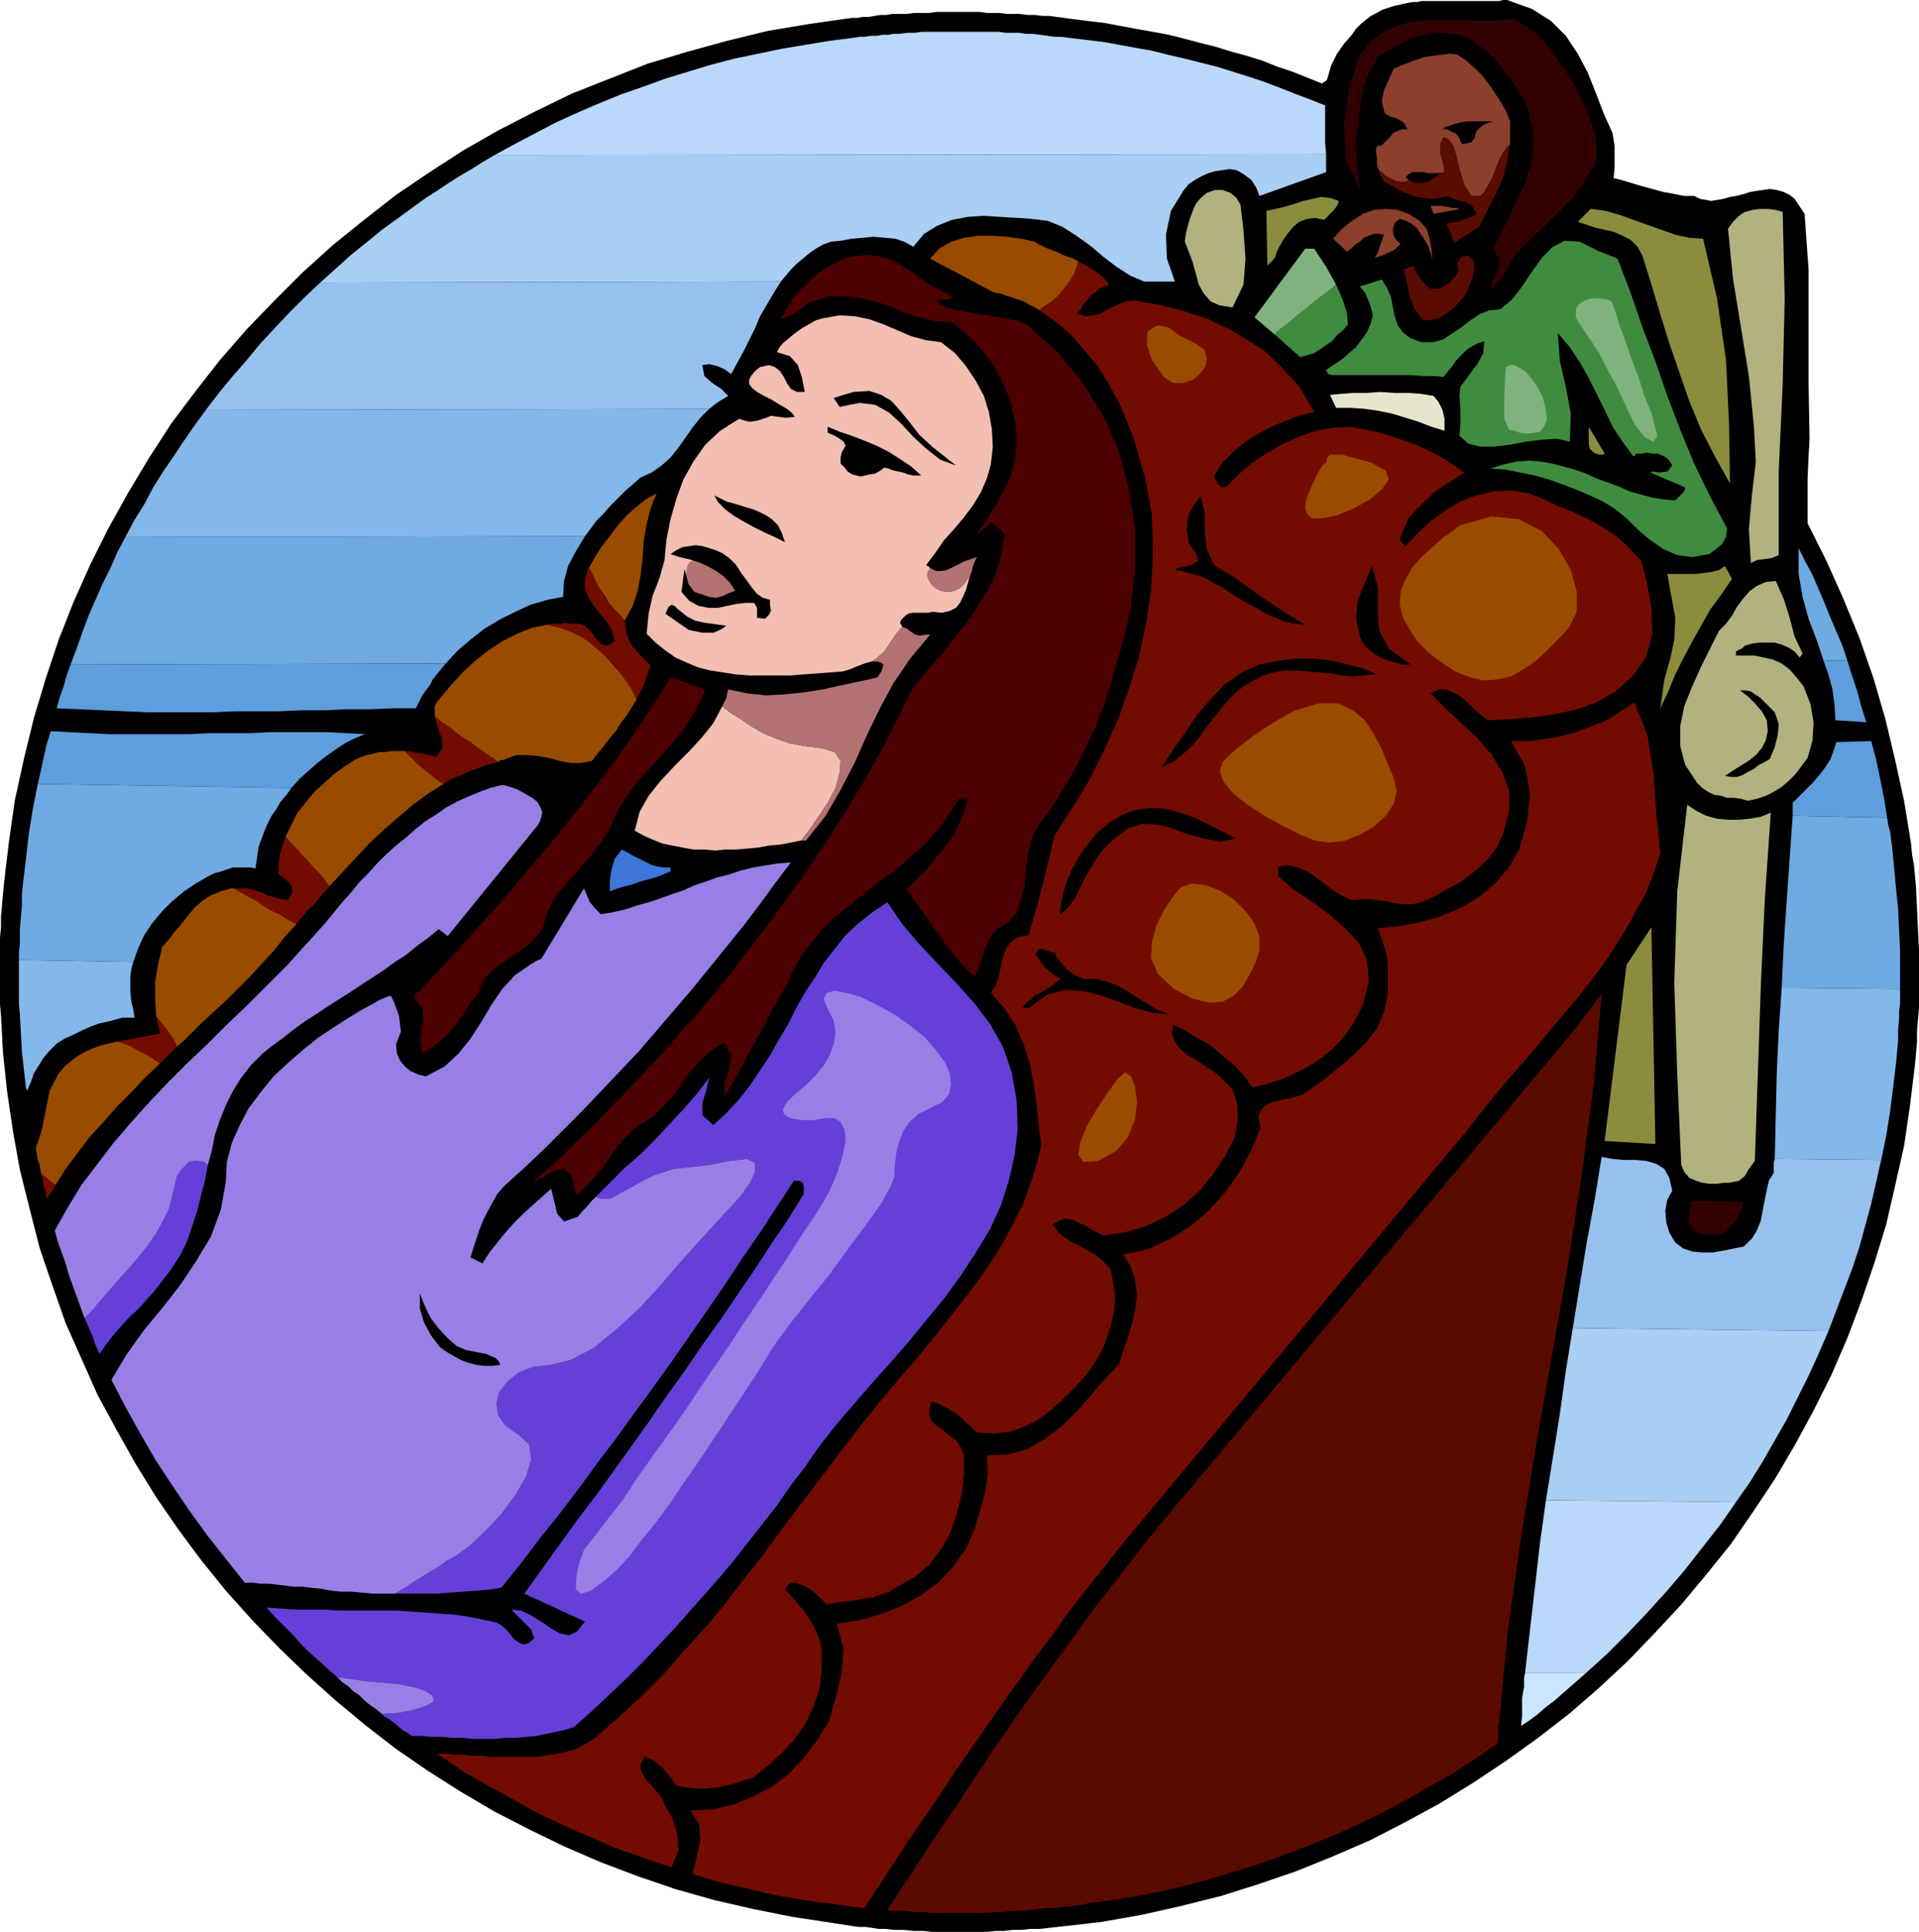
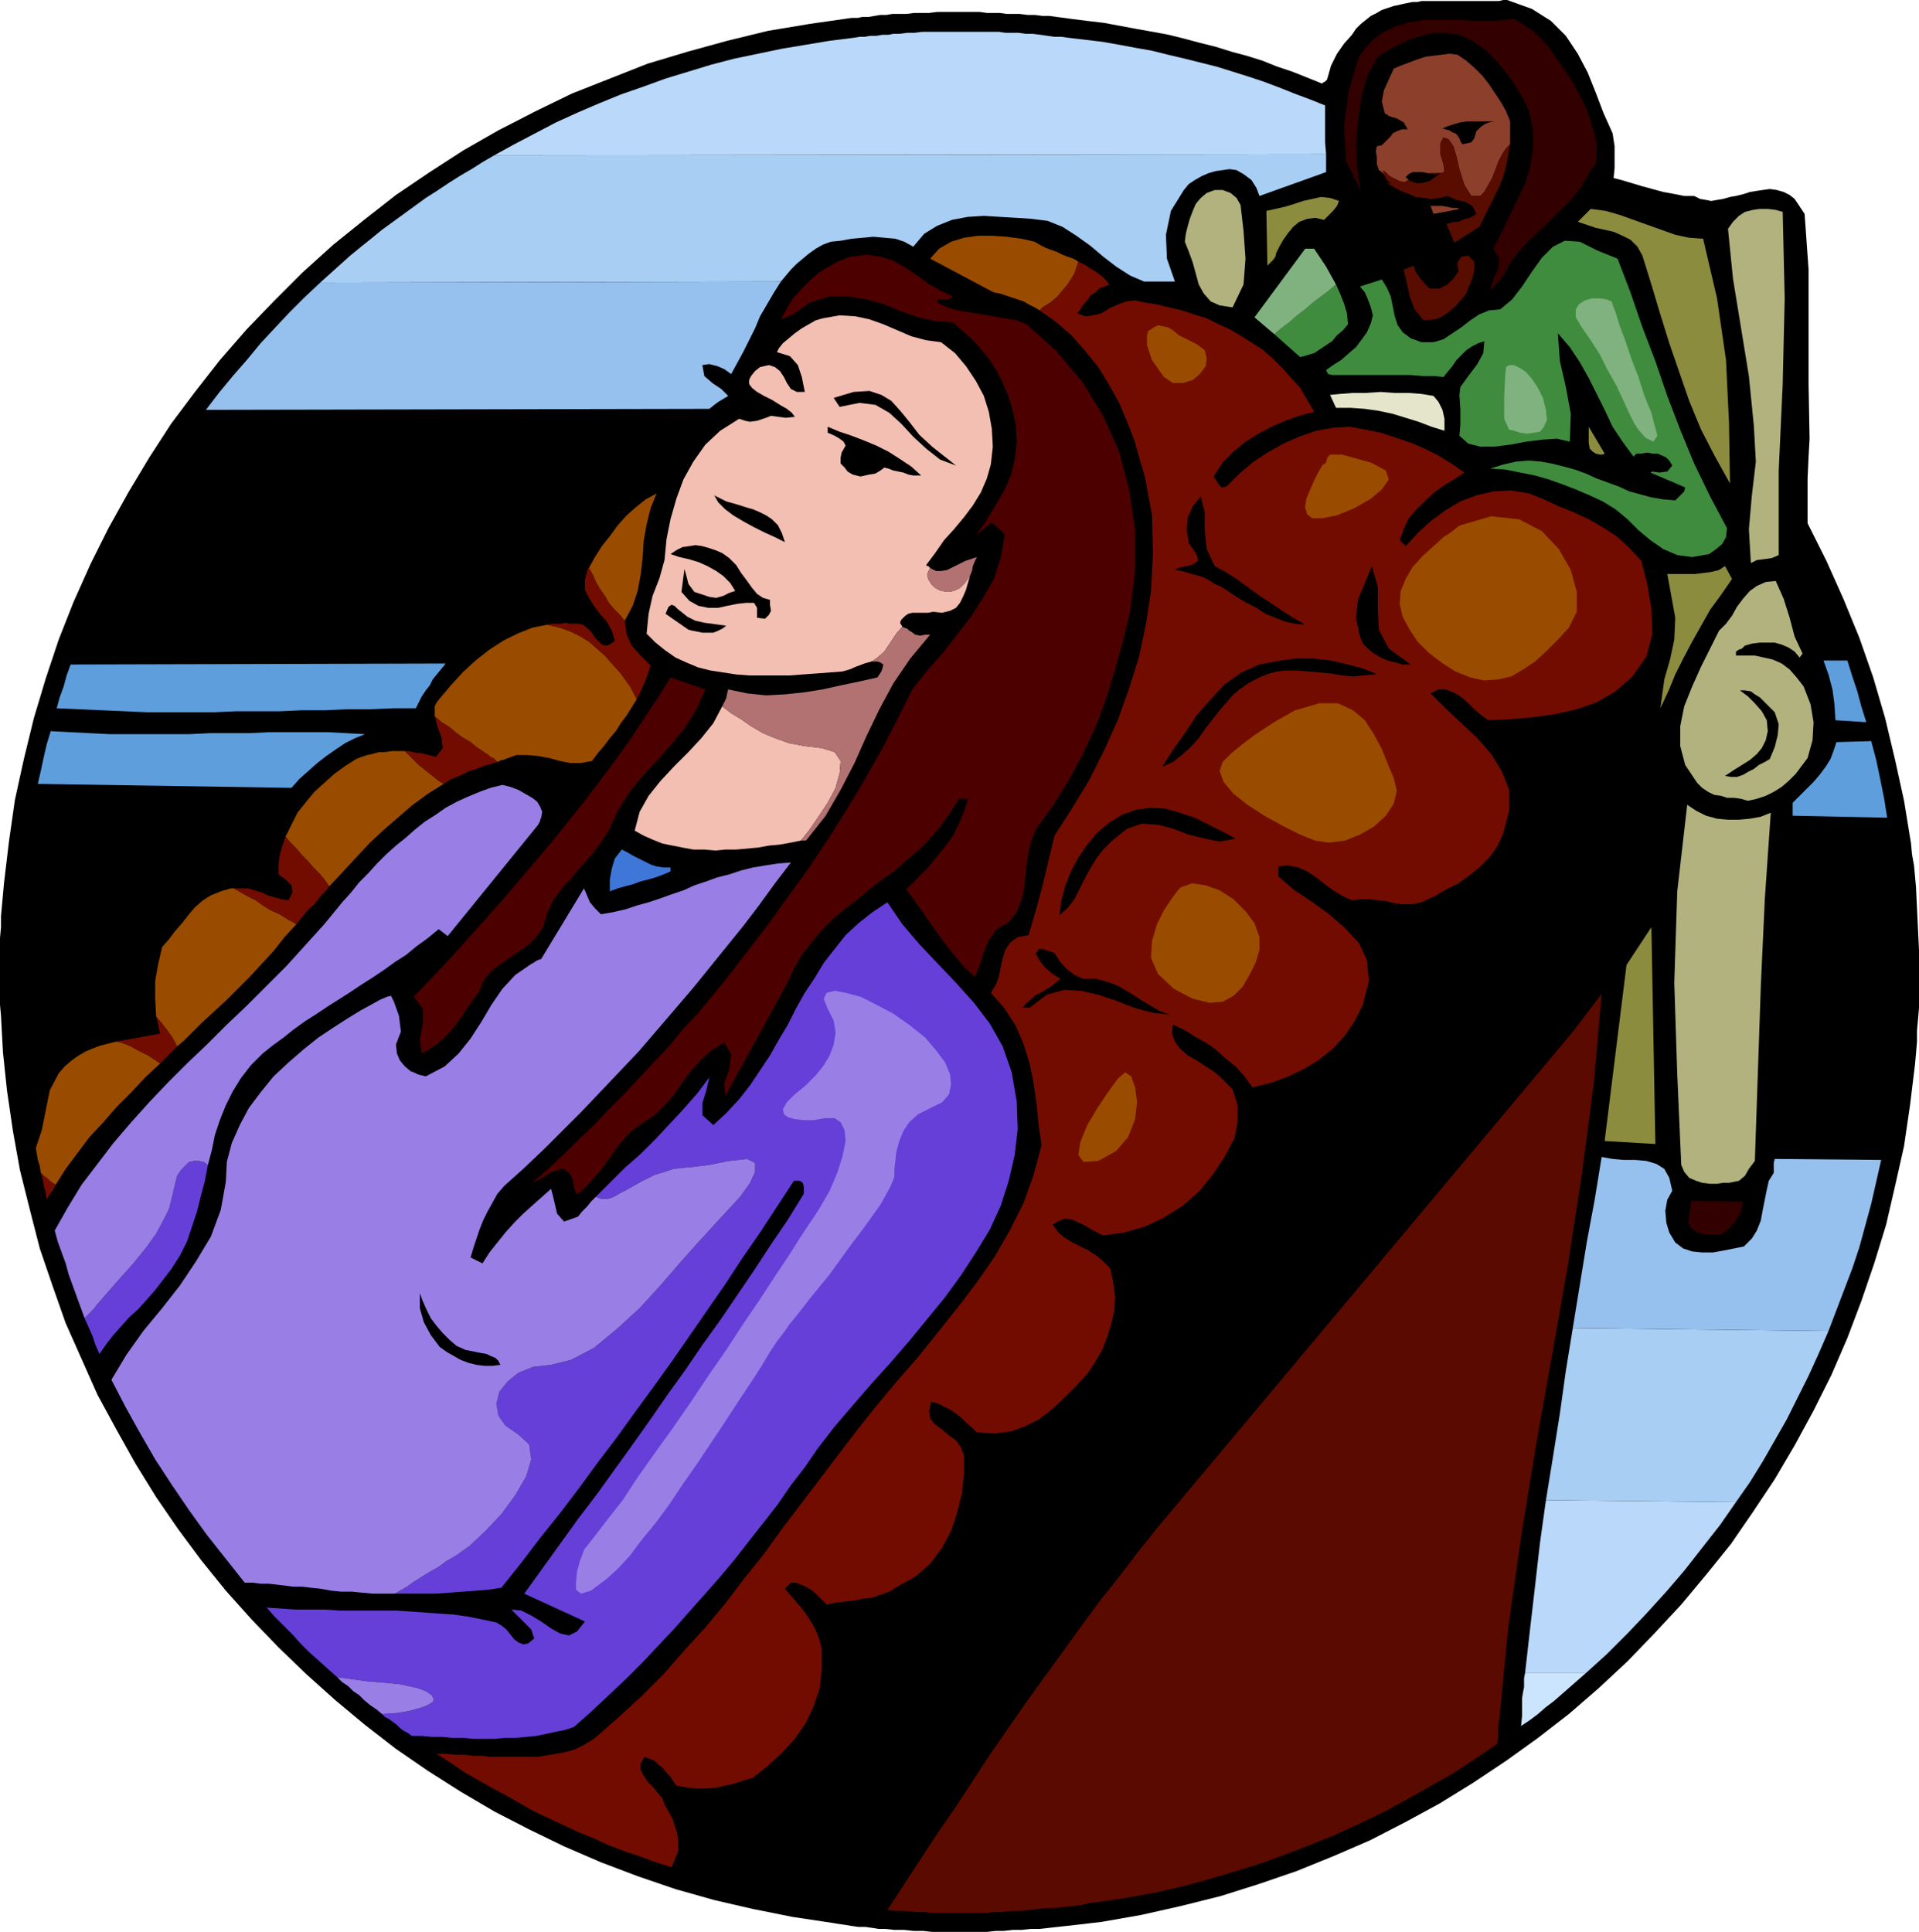
<svg xmlns="http://www.w3.org/2000/svg" fill-rule="evenodd" height="1.942in" preserveAspectRatio="none" stroke-linecap="round" viewBox="0 0 1929 1942" width="1.929in">
  <style>.pen1{stroke:none}.brush2{fill:#000}.brush3{fill:#994c00}.brush4{fill:#720c00}.brush6{fill:#997fe5}.brush7{fill:#f2bfb2}.brush8{fill:#b27272}.brush9{fill:#8c3f2b}.brush10{fill:#590c00}.brush12{fill:#300}.brush13{fill:#b2b27f}.brush14{fill:#8c8c3f}.brush15{fill:#3f8c3f}.brush16{fill:#4c0000}</style>
  <path class="pen1 brush2" d="m1926 892-1-11-1-11-2-11-1-11-7-43-9-41-10-42-12-41-14-40-16-39-17-38-19-38v-45l1-22 1-18-1-55V271l-4-56-10-15-5-4-6-3-7-2-7-1-7 1-7 1-6 1-6 2-8 2-6 1-7 2-6 1-6 1-5-1-6-1-6-3h-10l-10-2-11-2-11-3-11-3-10-3-10-3-8-2 1-10v-22l-2-13-9-20-8-21-8-20-10-19-12-18-15-15-19-12-25-9h-4l-4 1h-78l-4 1h-5l-5 1-5 1-4 1-5 1-6 2-6 2-5 3-6 3-5 4-5 4-5 5-4 6-8 9-7 10-6 12-4 14-1 1-1 1-2 1-1 1-15-6-15-6-15-5-15-6-16-5-15-4-16-5-16-4-15-4-16-4-16-3-17-3-16-3-16-3-17-2-16-2-7-1-8-1-7-1h-7l-8-1h-7l-8-1h-13l-7-1h-13l-7-1h-43l-8 1h-15l-8 1h-14l-6 1h-6l-6 1-6 1h-6l-5 1h-6l-42 6-42 7-41 10-40 11-40 12-38 15-38 15-37 18-37 19-35 20-34 22-34 23-32 25-31 25-31 28-28 28-28 29-27 31-25 32-24 32-22 34-21 35-20 36-18 36-17 38-15 38-13 39-12 40-10 41-9 41-6 42-5 42-1 11-1 11-1 11v11l-1 11v67l1 11 1 19 1 18 2 19 2 19 6 41 7 39 10 40 10 39 13 38 13 37 16 36 16 36 19 35 19 34 21 34 22 32 23 31 25 31 26 29 27 28 28 27 29 26 30 25 31 24 32 22 33 21 34 20 35 18 35 17 37 16 37 14 38 13 39 11 39 9 40 8 40 6 6 1 7 1 6 1 7 1h7l7 1 6 1h7l9 1h10l9 1h10l9 1h55l9-1h8l9-1h9l9-1h9l9-1 9-1 9-1 9-1 9-1 8-1 9-1 40-7 40-9 40-10 38-12 38-13 37-15 37-16 35-18 35-19 34-21 33-22 32-23 31-24 30-26 29-27 27-28 27-29 25-30 25-31 22-32 22-33 20-34 19-35 18-36 16-37 14-37 13-38 12-39 9-39 9-40 6-41 5-41 1-11 1-12v-11l1-11 1-12v-58l-1-21-1-21-1-21z" />
  <path class="pen1 brush3" d="m1084 263-5-3-6-2-5-2-6-3-6-2-5-2-6-3-5-3-13-3-15-2-14-1h-15l-14 2-13 4-12 7-9 10 64 34 6 1 6 2 6 2 6 2 6 2 5 3 6 3 5 3 1-1 1-1 1-1 8-5 7-6 5-6 5-6 4-6 3-5 2-6 2-6zM550 628l-15 3-15 6-14 7-14 9-14 11-12 11-12 13-11 13-4 5-2 4v10l7 6 8 5 7 6 7 5 7 4 6 5 6 4 6 4 2 2 3 1 2 2 2 2 2-1 2-1h2l2-1 11-4h11l11 1 11 2 11 3 10 2h11l11-2 6-8 6-7 6-8 6-7 5-8 6-8 5-8 5-8-3-6-3-6-5-7-5-7-9-10-7-8-8-7-8-7-8-5-10-5-11-4-13-3zM358 763l-11 7-11 8-10 9-10 9-9 11-8 10-6 12-6 12 5 6 6 6 5 6 6 6 6 7 6 6 5 6 5 7 14-15 13-14 14-15 14-13 15-13 14-12 15-11 16-10-5-3-5-4-5-4-5-4-5-4-4-4-5-5-5-5h-13l-7 1h-6l-7 2-5 1-6 2-5 2zm302-267-11 6-10 8-9 8-9 10-8 11-8 10-7 11-6 11 4 7 3 7 4 7 5 7 4 7 5 6 6 6 5 6 8-15 5-15 3-16 2-17 1-17 3-17 4-16 6-15zM235 893h-3l-3 1-4 1-3 1-10 4-8 5-8 7-6 7-7 9-7 8-6 8-7 8-4 17-3 17v18l1 18 6 7 6 8 5 7 4 8 7-6 6-6 6-6 6-6 12-11 12-11 12-12 12-12 12-13 12-13 11-14 12-13-9-5-8-5-9-4-8-5-7-5-8-4-7-4-7-4zM59 1079l-9 17-4 20-4 20-6 18 1 6 1 6 2 6 1 7 3 3 3 2 3 3 4 3h1v1h1l10-16 12-16 12-16 14-15 13-15 15-15 14-15 15-14-6-4-6-4-6-3-6-3-5-3-5-2-5-2-5-1-8 2-8 2-8 3-7 3-7 4-7 5-7 6-6 7z" />
  <path class="pen1 brush4" d="m161 1039-5 1-6 1-5 1-6 1-5 1-6 1-5 1-6 1 5 1 5 2 5 2 5 3 6 3 6 3 6 4 6 4 4-4 5-5 4-4 4-4-4-8-5-7-6-8-6-7 1 4 1 4 1 5 1 4zm457-395-5 4-4 1-4-1-3-3-4-4-3-5-4-4-5-4-4-1h-9l-5-1-4 1h-9l-5 1 13 3 11 4 10 5 8 5 8 7 8 7 7 8 9 10 5 7 5 7 3 6 3 6 4-8 4-9 3-8 3-9-10-10-9-10-5-11-2-14-5-6-6-6-5-6-4-7-5-7-4-7-3-7-4-7h-1l-3 12v10l4 8 5 8 6 8 7 8 5 9 3 10zm-181 76 3 11 4 11 1 10-7 9-3-1-4-1-4-1-4-1h-4l-4-1-4-1h-4l5 5 5 5 4 4 5 4 5 4 5 4 5 4 5 3 6-4 7-3 7-3 6-3 7-2 7-3 7-2 7-2-2-2-2-2-3-1-2-2-6-4-6-4-6-5-7-4-7-5-7-6-8-5-7-6zM41 1179l2 7 1 6 2 7 1 7 2-4 3-4 2-3 2-4h-1v-1h-1l-4-3-3-3-3-2-3-3zm246-338-3 9-3 10-1 9v10l7 5 6 6 1 7-4 8-7-1-7-2-7-2-6-3-7-2-7-2h-14l7 4 7 4 8 4 7 5 8 5 9 4 8 5 9 5 4-5 4-5 4-5 5-4 4-5 4-5 4-4 4-5-5-7-5-6-6-6-6-7-6-6-5-6-6-6-5-6zm853-399 11 38 7 38 1 38-2 38-5 33-7 33-10 32-11 31-14 31-15 30-17 28-18 28-6 25-6 25-7 26-7 24-11 2-7 5-5 7-3 9-2 9-2 10-3 8-5 8 14 16 11 17 8 19 6 19 4 20 3 21 2 21 3 20-8 30-10 28-14 28-15 26-18 26-19 25-20 25-20 25-21 24-20 24-20 25-19 25-19 25-19 25-19 25-18 25-20 25-19 25-20 24-21 23-21 24-22 22-24 22-24 21-10 6-10 5-12 3-12 2-12 2h-49l-7-1h-9l-9-1h-9l-10-1h-9l14 9 13 9 14 8 14 8 15 8 14 8 14 8 15 7 15 7 15 7 15 6 15 7 16 6 15 5 16 6 16 5 1-2 6-15-1-16-5-16-8-14-2-6-5-6-5-6-5-5-4-6-3-6v-6l4-7 5 2 5 2 4 4 4 3 4 5 4 4 3 5 3 4 11 2 10 1h9l10-1 9-2 9-2 9-3 10-3 15-12 14-13 13-14 11-16 8-17 6-18 2-19v-20l-2-9-3-8-4-8-5-8-5-7-6-7-6-7-6-7 6-6h5l5 2 5 2 5 3 4 3 4 4 4 4 4 4 9-2 9-1 9-1 10-2 9-1 8-3 9-3 8-5 18-10 15-13 12-16 9-17 6-18 5-20 2-19v-19l-3-8-5-7-7-5-7-6-7-5-5-6-1-8 2-9 7 2 6 3 6 3 6 4 5 4 5 5 6 5 5 5 18 1 16-2 14-5 14-7 13-10 12-11 12-12 12-13 8-12 7-12 5-13 4-13 3-13 1-14-2-15-3-14-7-7-7-6-8-5-8-4-8-4-8-5-6-5-6-8 7-4 6-2 7 1 6 3 7 3 6 4 6 3 6 3 21-3 21-6 19-9 19-12 16-14 14-17 12-18 10-19 3-16v-17l-5-16-12-12-7-6-8-5-9-6-9-5-8-7-5-7-3-8 1-9 11 5 11 7 11 6 10 7 10 9 10 8 9 10 8 11 17-4 17-6 17-8 15-9 15-12 12-13 10-15 8-16 6-24-2-21-8-17-14-15-16-14-18-13-18-12-15-13v-10l10-1 10 2 9 4 9 6 9 7 8 6 10 6 9 4 9-1h9l8 1 9 1 8 2 8 1h9l10-2 13-6 12-7 12-6 11-8 10-8 10-10 8-11 6-13 6-23v-21l-7-18-11-18-14-16-16-15-16-15-15-15 8-4h7l8 3 7 4 7 6 7 7 7 6 7 5 22-1 23-2 22-3 22-5 20-7 19-11 17-15 14-20 6-23-1-25-4-24-6-24-12-13-13-12-14-9-14-8-15-7-15-6-15-7-15-6-18-3-18 1-17 4-16 6-15 9-15 11-13 12-12 13-6-6 4-11 5-11 8-9 9-9 10-9 10-7 10-6 9-6-13-9-13-8-14-7-14-6-15-5-15-5-15-3-16-3-17 1-17 3-17 6-16 7-16 9-15 10-13 11-13 13-5 1-3-3-3-5-2-3 9-14 11-11 12-10 13-8 13-7 14-6 14-5 15-4-7-12-7-12-9-10-9-10-9-9-10-9-11-7-11-7-12-7-11-5-12-6-13-4-12-4-13-3-12-3-13-2-9-2-9 1-8 3-9 4-8 5-8 2-8 1-8-3 3-4 3-5 4-4 3-5 5-3 4-4 5-2 5-2-3-4-4-4-4-3-4-3-4-2-4-3-4-2-4-2-2 6-2 6-3 5-4 6-5 6-5 6-7 6-8 5-1 1-1 1-1 1 17 12 15 13 14 16 13 16 11 18 10 18 8 19 7 18z" />
  <path class="pen1" d="m176 1190-3 13-3 12-6 12-7 13-10 14-13 16-17 19-20 23-3 4-3 3-3 3-3 3 4 9 4 9 3 9 4 9 7-10 7-9 8-9 8-9 9-8 8-9 8-9 7-9 10-13 9-14 7-14 5-15 5-15 4-16 4-15 3-16-4-3-5-1h-5l-5 1-4 4-4 4-4 6-2 8zm841-112-9-26-13-23-16-21-18-20-19-20-18-19-17-20-15-22-15 10-14 11-13 12-11 14-11 14-9 15-10 15-9 16-8 16-9 15-9 16-10 15-10 15-11 14-13 14-13 12-11-10v-12l4-13 3-13-12 16-14 16-14 15-14 15-15 15-16 14-14 14-15 15 2 1 3 1h7l4-1 4-2 5-3 6-3 16-9 12-6 10-3 9-3 9-1 11-1 16-2 20-4 18-2 8 4v9l-5 11-10 14-12 13-12 13-10 11-11 12-16 18-19 22-21 23-23 21-23 19-23 12-20 5-18 2-15 6-11 9-8 10-3 12 2 12 7 10 13 9 11 10 2 15-5 17-11 19-14 19-16 17-16 15-14 10-9 5-8 6-9 5-8 5-8 5-7 5-7 4-5 3h41l14-1 13-1 14-1 12-1 13-2 20-25 19-25 20-25 19-25 19-26 19-25 18-25 19-26 18-25 18-26 18-26 18-26 17-26 18-26 17-26 17-26h6l3 2 1 4v7l-16 26-17 25-17 26-17 25-17 25-18 25-17 25-18 25-18 26-17 24-18 25-18 25-19 25-18 25-18 25-18 25 61 28-8 10-8 4-9-2-9-5-10-7-10-6-10-5-10-1 6 6 7 7 7 7 3 9-6 5-5 1-5-2-4-3-4-5-4-5-5-4-5-3-14-3-15-3-14-2-15-1-14-1-14-1-15-1h-57l-15-1h-29l-14-1-15-1 8 9 9 9 9 9 8 9 9 9 9 8 10 9 9 8 15 2 14 2 12 1 11 1 11 1 9 2 9 2 8 3 6 4 2 4-1 3-5 3-8 3-11 3-12 2-15 1 3 3 4 2 4 3 4 3 3 3 4 3 4 2 4 3h10l10 1h11l10 1h11l10 1h21l11-1h10l11-1 10-1 10-2 9-2 10-2 9-3 18-16 17-16 17-16 17-17 16-17 16-17 15-17 16-18 15-17 15-18 14-18 15-19 14-18 13-19 14-18 13-19 17-22 18-21 19-22 19-21 19-22 18-22 18-22 16-22 15-23 14-23 11-24 8-25 6-26 3-26-1-28-5-29z" style="fill:#663fd8" />
  <path class="pen1 brush6" d="m264 1059 10-8 11-8 10-8 11-8 11-7 12-8 11-7 11-7 12-8 11-7 12-8 11-8 11-7 11-9 11-8 11-9 9 7 91-112 1-2 1-2v-1l1-2 1-6-2-5-3-5-5-4-7-4-7-4-8-3-8-2-12 3-11 4-12 5-11 5-11 6-10 7-11 7-10 8-9 8-10 8-10 9-9 9-9 10-9 9-8 10-9 10-18 22-19 21-19 21-20 20-20 20-20 19-20 20-20 19-19 19-19 20-18 20-18 21-16 21-16 21-14 23-13 23 3 11 4 11 4 11 3 11 4 11 4 11 4 11 4 11 3-3 3-3 3-3 3-4 20-23 17-19 13-16 10-14 7-13 6-12 3-12 3-13 2-8 4-6 4-4 4-4 5-1h5l5 1 4 3 4-15 3-15 5-15 6-15 7-14 8-13 10-13 12-12zm164 641-8-3-9-2-9-2-11-1-11-1-12-1-14-2-15-2 5 5 6 4 5 5 6 4 5 5 6 5 6 4 6 5 15-1 12-2 11-3 8-3 5-3 1-3-2-4-6-4z" />
  <path class="pen1 brush6" d="m733 1167-20 4-16 2-11 1-9 1-9 3-10 3-12 6-16 9-6 3-5 3-4 2-4 1h-7l-3-1-2-1-5 5-4 5-5 5-4 5-14 5-7-8-3-13-3-12-9 8-9 8-10 9-9 9-9 10-8 10-8 10-7 11-12-6 3-10 3-9 3-9 4-10 4-8 5-9 5-9 7-8 20-18 20-19 19-19 19-19 19-20 19-20 19-20 18-21 18-21 18-21 17-21 17-21 17-21 16-21 16-22 16-21-13 1-13 2-12 2-12 3-12 4-12 3-11 4-12 4-11 5-12 4-11 4-12 4-11 3-12 4-13 3-12 2-6-6-5-6-3-7-3-7-43 71-3 1-2 1-3 2-2 1-16 11-13 14-11 16-10 17-11 17-12 15-14 13-19 10-4-1-4-1-4-2-3-1-6-5-5-6-3-7-1-9 5-13-2-16-5-14-3-6-4 1-7 3-9 5-11 6-13 8-14 9-15 10-15 12-15 13-15 14-13 16-12 16-9 17-8 18-5 19-1 20-5 28-10 27-15 25-16 24-18 23-19 23-17 24-15 25 14 27 15 27 15 26 17 26 17 25 18 25 19 24 19 24h8l8 1h8l9 1 8 1 8 1h9l8 1 10 1 11 2 10 1h11l10 1 11 1h22l5-3 7-4 7-5 8-5 8-5 9-5 8-6 9-5 14-10 16-15 16-17 14-19 11-19 5-17-2-15-11-10-13-9-7-10-2-12 3-12 8-10 11-9 15-6 18-2 20-5 23-12 23-19 23-21 21-23 19-22 16-18 11-12 10-11 12-13 12-13 10-14 5-11v-9l-8-4-18 2z" />
  <path class="pen1 brush7" d="m907 630-1-2-1-1v-2l1-2 4-4 3-2 4-1h16l5-1 9 1 8-2 6-3 4-5 3-6 3-7 2-7 2-7-3 4-2 3-3 3-2 2-6 3-6 1-7-1-6-3-4-4-3-5-1-5 3-6-1-1-1-1h-1l-1-1 9-12 9-13 10-11 10-12 9-12 8-13 6-14 4-14 2-18-1-18-3-17-5-16-8-15-10-15-11-13-14-11-15-2-15-4-14-6-14-6-14-5-14-3-16-1-17 3-7 2-7 4-7 4-7 5-6 5-6 5-4 5-2 4 13 4 8 9 4 12 3 15h-8l-6-3-4-6-3-6-4-6-5-4-6-2-9 2-5 4-4 5-2 4v4l3 4 5 4 7 4 8 4 8 5 7 4 5 4 3 4-9 1-8-1-7-1-5 2-9 3-7 1-5-1-6-2-19 12-15 14-12 17-10 18-7 19-6 21-4 20-2 21-5 18-7 18-4 18-2 20 9 9 10 8 10 7 11 5 12 5 12 3 13 2 13 2 13 1h41l13-1 14-1 13-1 13-1 7-2 7-3 8-3 7-2 2-1 1-1 2-1 1-1 7-6 6-9 6-9 6-7z" />
-   <path class="pen1 brush8" d="m693 565-2 4-2 9 1 12 10 11 8 3 9 1 9-1 8-3 7-4 5-4 2-5-2-4-5-4-7-4-8-4-8-4-8-3-8-2h-5l-4 2z" />
  <path class="pen1 brush9" d="M1416 181h1l3-1 3-2 5-1 5-2 6-1h9l4-1-1-8-3-10v-11l3-6 5 2 5 7 3 10 3 13 5 16 7 11h9l4-4 4-7 4-7 3-8 3-8 4-8 4-6 4-4v-23l-4-10-5-9-6-9-6-9-7-9-7-7-9-8-9-6-8-1-8 1-8 1-8 1-9 3-8 3-8 3-7 3-5 11-5 11-2 11 3 12 5 3 7 2 7 4 4 7h-6l-5 2-4 2-2 3-3 3-3 3-3 3-5 1-1 5 1 6v7l2 6 3 2 3 3 3 2 4 2 4 2 5 1h4l4-2z" />
-   <path class="pen1 brush10" d="m1394 184 7 4 7 4 8 3 7 3 8 1 7 1 9-1 8-2 9 4 9 2 7 4 4 8-3 2-4 2-4 1-3 1-4 2h-4l-4 1-4 1 8 19 25-16 5-10 5-10 5-10 5-10 4-10 3-11 2-11 2-11-4 4-4 6-4 8-3 8-3 8-4 7-4 7-4 4h-9l-7-11-5-16-3-13-3-10-5-7-5-2-3 6v11l3 10 1 8-4 1h-9l-6 1-5 2-5 1-3 2-3 1h-1l-4 2h-4l-5-1-4-2-4-2-3-2-3-3-3-2 1 4 2 4 2 3 3 2z" />
+   <path class="pen1 brush10" d="m1394 184 7 4 7 4 8 3 7 3 8 1 7 1 9-1 8-2 9 4 9 2 7 4 4 8-3 2-4 2-4 1-3 1-4 2h-4l-4 1-4 1 8 19 25-16 5-10 5-10 5-10 5-10 4-10 3-11 2-11 2-11-4 4-4 6-4 8-3 8-3 8-4 7-4 7-4 4h-9l-7-11-5-16-3-13-3-10-5-7-5-2-3 6v11l3 10 1 8-4 1h-9l-6 1-5 2-5 1-3 2-3 1h-1l-4 2l-5-1-4-2-4-2-3-2-3-3-3-2 1 4 2 4 2 3 3 2z" />
  <path class="pen1 brush7" d="m826 752-17-2-16-3-14-5-12-5-12-7-10-7-10-6-9-7-9 17-12 15-13 14-14 14-14 15-12 15-9 16-5 19 9 5 9 4 10 4 10 2 10 2 11 2h11l11 1 10-1h11l11-1 11-1 11-2 11-1 11-2 10-2 8-10 9-13 10-15 8-15 4-15 1-12-6-9-13-4z" />
  <path class="pen1 brush8" d="m965 591 2-2 3-3 2-3 3-4 2-5 1-5 2-5 2-4-6 2-6 2-6 3-6 3-6 3-6 1h-5l-6-3-3 6 1 5 3 5 4 4 6 3 7 1 6-1 6-3zm-30 47h-5l-5 1-5-1-4-3-2-1-2-2-3-1-2-1-6 7-6 9-6 9-7 6-1 1-2 1-1 1-2 1h6l3 1 3 2-1 4-1 3-2 3-2 3-18 4-19 4-18 4-19 3-19 2-19 1-19-2-19-4-1 4-1 5-2 4-2 4 9 7 10 6 10 7 12 7 12 5 14 5 16 3 17 2 13 4 6 9-1 12-4 15-8 15-10 15-9 13-8 10h5l1-1 19-24 15-26 14-27 12-27 13-27 14-26 17-25 20-24z" />
-   <path class="pen1 brush4" d="m1475 1136 13-17 14-17 13-16 15-17 14-16 14-17 14-17 14-16 13-17 13-17 12-18 11-18 10-18 10-18 7-19 7-20-4-40-3-41-6-38-13-33-14 9-14 9-15 6-16 6-15 4-17 3-16 2h-17l14 25 5 28-3 28-8 28-11 19-14 16-16 13-18 11-20 8-20 6-22 4-21 2 4 11 4 12 2 12v32l-4 18-7 16-11 14-13 13-14 12-15 12-14 10-7 5-9 3-9 2-10 2-8 3-6 5-3 7 2 12-9 22-12 22-14 20-17 19-19 16-21 13-22 10-24 5 8 13 4 13 2 14-2 15-3 14-4 14-5 14-4 13-14 15-14 16-14 16-15 15-17 13-17 10-20 6-22 1 1 20-3 18-5 18-5 17-9 21-13 18-15 16-18 13-20 11-21 8-21 6-22 3 7 25-2 25-6 25-7 24-12 19-13 17-15 16-17 13-19 10-20 8-21 5-22 1 9 14 1 16-4 18-4 16 17 5 18 5 18 4 17 4 18 4 18 3 19 3 18 2 4 1h4l3 1h4l4 1h4l3 1h4l15-23 15-23 15-23 16-23 15-22 15-23 16-23 16-23 16-23 16-22 16-23 17-22 16-23 17-22 18-22 17-22 350-420z" />
  <path class="pen1" style="fill:#5b0a00" d="m1610 999-28 37-397 474-21 25-20 25-19 25-20 25-19 26-18 25-19 26-18 25-18 26-18 26-17 26-17 26-18 26-17 26-17 26-17 26 9 1h9l9 1h9l9 1h54l9-1h8l9-1h8l9-1 9-1 9-1h9l8-1 9-1 9-1 8-2 9-1 27-4 28-5 27-6 26-7 27-8 26-8 25-9 26-10 25-10 24-11 25-12 24-13 23-13 23-13 23-15 22-15 1-7v-12l1-4 9-93 13-92 15-92 16-90 16-91 14-91 12-91 8-91z" />
  <path class="pen1 brush12" d="m1584 88 5 10 6 12 4 12 4 13 2 11v11l-1 8-5 6-9 16-11 14-12 12-12 12-13 12-12 12-11 14-8 15-13 14 3-11 5-11 1-10-6-10 8-16 8-16 8-17 8-16 5-17 3-18v-19l-4-19-6-13-8-13-9-13-10-12-11-11-13-9-13-6-15-2h-10l-9 2-8 2-9 3-8 4-8 4-7 4-8 5-10 18-6 20-3 20-2 19-1 12 1 15 1 15 3 16-15-30-2-36 5-36 10-33 6-8 6-7 7-6 8-5 5-2 5-3 6-1 5-2 6-1 6-1 6-1h38l11 1h21l10-1 10-1 10 6 10 7 8 8 8 9 7 10 7 10 6 9 6 10z" />
  <path class="pen1 brush2" d="m1502 122-5 1-5 2-4 3-4 4-2 7-3 4-4 1-5 1-2-3-1-3-2-3-2-2-3-1-3-2-4-1-3-1 5-2 6-2 7-2 7-1h27zm-54 52-4 3-3 2-4 3-4 1-4 1h-5l-4-1-4-2-3-3 3-3 4-2h10l5 1 5 1h4l4-1z" />
  <path class="pen1 brush13" d="m1247 206 3 26 2 28-2 26-11 23-13-2-9-4-7-8-5-9-3-11-3-11-4-11-4-10 1-8 2-8 2-7 3-8 3-7 5-6 6-5 8-3h8l8 3 6 5 4 7z" />
  <path class="pen1 brush14" d="m1346 202-2 5-4 5-5 5-4 4-9-2-8 1-8 3-6 5-5 6-5 7-4 7-3 6-1 4-2 3-3 3-3 3-1-55 9-2 9-2 10-3 9-3 9-2 9-2 9 1 9 3z" />
-   <path class="pen1 brush9" d="m1427 222 7 8 3 10 2 10 1 11-2-7-2-6-4-7-4-6-4-6-5-4-6-3-6-2-5 4-2 7 1 6 3 5 4 3-6 6-6 3-7 3-7 2 3-5 2-6 2-6 2-6-5-1h-5l-5 2-5 2-4 4-5 3-4 4-4 3-14-13 9-10 10-8 11-7 11-4 12-1 12 1 11 4 11 7z" />
  <path class="pen1 brush14" d="m1712 240 14 60 9 62 3 63 1 61-15-27-14-27-12-29-10-29-10-29-9-29-9-30-9-29-5-9-7-7-8-4-9-4-9-2-9-2-9-3-9-3 13-13 15 2 14 4 14 5 14 5 14 5 14 5 14 3 14 1z" />
  <path class="pen1 brush13" d="m1792 213 2 87-2 86-4 87v85l-7 3-7 1-8 1-6 3-2-34 3-34 4-34-2-36-5-50-8-49-8-49-5-50 5-7 6-6 6-4 8-2 7-1h8l8 1 7 2z" />
  <path class="pen1 brush15" d="m1626 260 13 34 12 35 13 34 12 35 13 34 14 34 16 33 17 32-1 9-4 7-6 5-7 5-17 3-15-2-14-6-13-9-12-10-11-11-12-10-13-8-13-6-14-6-13-5-14-5-14-4-15-3-15-3-15-1 13-4 13-3 13-1 12 1 11 2 12 3 11 3 11 4 11 5 11 4 11 4 11 5 11 3 11 3 12 2 12 1 3-3 3-3 3-3 1-4-35-15 2-1 7 1 8-1 5-6-3-5-3-3-4-2-5-2h-5l-5-1-6 1h-5l-3 3-11-15-10-15-8-17-8-16-8-16-9-16-10-15-12-14 2 28 6 26 5 27-1 28-13-3-15 1-16 2-16 3-16 2h-14l-12-3-9-8 1-11v-15l-1-15 1-8 8-11 9-12 6-11 1-12-6 2-6 3-6 4-5 5-5 5-4 6-5 6-4 5-9-1h-12l-12-1h-79l-4-1-2-4 7-5 8-5 8-7 7-6 6-8 5-7 4-9 2-8-2-8-3-8-3-7-5-6 22-7 5 8 4 9 2 10 2 10 3 9 5 7 8 6 11 4h12l10-3 9-6 9-6 9-7 9-6 10-4 11-1 12-10 10-13 10-15 10-14 11-11 12-6 15 1 18 9 20 8z" />
  <path class="pen1 brush16" d="m958 298-4 3h-11l-1 3 10 5 11 3 12 2 12 2 12 2 11 2 12 2 10 4 30 27 26 31 21 34 16 36 10 38 6 40v41l-5 42-7 29-8 29-9 29-10 27-13 28-14 26-16 26-18 25-5 13-3 14-2 15-1 14-3 14-5 13-8 10-12 7-8 11-5 12-4 13-5 12-11-10-9-11-9-11-8-11-8-11-8-12-8-11-8-11 10-10 11-11 9-11 9-11 8-11 6-12 5-12 4-13h-9l-9 14-9 13-11 13-11 11-12 10-12 11-13 9-13 10-12 10-13 10-12 10-11 11-10 12-10 13-8 14-7 15-62 113-1-13 5-14 2-15-7-12-13 8-10 9-10 11-9 12-8 12-10 11-10 10-12 8-10 7-9 9-8 10-7 10-7 10-8 9-8 9-9 8-3-7-1-7-3-7-6-5h-4l-4 2-4 1-4 2-4 3-4 2-4 2-4 2 16-14 16-15 15-15 16-15 15-16 15-15 15-16 15-16 15-16 14-17 15-16 14-17 14-17 13-17 14-18 13-17 21-29 21-29 20-30 19-30 18-30 17-30 16-31 15-30 15-19 16-18 14-18 14-18 12-19 11-19 7-22 4-23-13-12-16 13 10-14 9-15 9-15 7-16 4-16 2-17-1-18-4-18-4-12-5-12-6-12-7-11-8-10-9-10-10-9-10-9-17-1-18-4-17-6-17-7-18-5-18-3h-19l-20 6-7 5-7 5-7 4-8 3 6-11 6-10 8-9 9-9 9-8 10-6 11-6 11-4 16-2 14 2 13 4 12 7 12 8 11 8 12 7 13 6z" />
  <path class="pen1 brush10" d="M1482 263v8l-2 9-3 7-3 8-5 6-6 7-6 5-7 5-4 2-4 1-6 1h-5l-9-11-5-13-3-14-3-13 10-4 2 6 4 6 5 6 5 5h10l8-4 6-6 5-7-1-9 4-6 7-1 6 6z" />
  <path class="pen1 brush2" d="m937 449 24 19-16-6-14-11-13-12-12-13-12-11-14-8-16-2-20 4-6-9 20-6 16-1 12 4 10 6 9 10 9 11 10 13 13 12z" />
  <path class="pen1" style="fill:#e5e5cc" d="m1441 398 5 6 4 8 2 9v12l-13-4-13-5-13-4-13-4-14-3-14-2-14-1h-15l-6-13 10-1 13-1h13l15-1 14 1h14l13 1 12 2z" />
  <path class="pen1 brush2" d="M926 478h-8l-5-1-5-2-5-1-5-1-5-2-4-1-4 3-5 3-6 1-9 2-4-1-4-1-5-3-3-4-4-4v-6l1-5 4-7-2-4-4-3-5-3-7-3v-6l12 5 12 4 13 5 12 5 12 6 11 7 12 8 10 9z" />
  <path class="pen1 brush14" d="m1613 456-2 1h-3l-4-1-3-2-3-3-1-6v-16l16 27z" />
  <path class="pen1 brush2" d="m770 518 6 4 6 6 4 8 3 9-10-5-11-5-10-5-11-6-10-6-8-6-7-7-4-7 6 3 6 3 7 2 7 2 6 2 7 2 7 3 6 3zm451 51 11 6 11 7 11 8 11 8 12 8 12 8 11 7 12 7-10-1-10-2-10-4-10-4-9-6-10-5-10-6-9-6-6-4-7-3-6-4-6-3-7-2-7-2-7-2-7-1 3-2 5-1 4-1 5-1 3-2 3-2v-3l-2-5-7-10-2-13 1-13 5-11 8-10 4 16v18l2 19 8 17zm-447 34v5l1 6-2 4-4 4-8-1v-10l-3-5h-8l-9 1-10 2-9 2h-10l-10-2-9-5-8-9 3-23 2 7 2 8 6 8 15 5 7 1 7-2 6-3 6-2-5-8-7-7-7-5-9-5-9-4-10-3-9-2-9-3 6-4 6-3 7-1 6-1 7 1 7 2 6 2 7 3 7 5 7 7 5 8 6 8 5 7 5 6 6 4 7 2zm622 49 22 16h-8l-7-2-8-2-7-3-7-4-6-5-5-5-3-7-4-19 2-18 7-17 7-17 6 21v22l1 21 10 19z" />
  <path class="pen1 brush14" d="m1741 582-11 16-11 15-9 16-9 16-9 17-8 16-7 17-8 17 4-29 6-21 4-19 1-22-8-44h28l8-1 8-1 8-2 6-4 7 13z" />
  <path class="pen1 brush13" d="m1785 584 8 18 6 19 5 19 8 17-3 4-5-6-6-4-7-3-7-2h-15l-8 1-7 2-3 3-3 1-3 2v4h19l9 2 9 2 9 4 8 6 7 8 7 9 7 18 3 18-1 18-5 18-6 8-6 8-7 7-7 6-8 5-8 4-9 3-9 2-7-2-7-1h-7l-6-2-7-1-6-3-6-4-5-5-12-18-5-19v-20l4-20 8-20 9-20 9-18 9-18 7-7 6-8 5-9 6-8 7-8 7-5 9-4 10-1z" />
  <path class="pen1 brush2" d="m730 629-4 3-4 2-5 2h-11l-5-1-5-1-4-1-23-16 3-7 3-2 3 1 3 3 5 4 5 4 8 4 9 2 22 3zm650 49-10 1-10 1-11-1-11-2-11-1-12-1-11-1h-12l-8 1-8 2-8 3-8 4-7 4-7 5-7 6-6 7-7 8-7 9-7 9-7 10-8 9-9 8-9 7-11 5 11-17 12-17 12-18 14-16 14-15 17-12 18-8 21-4 15-2h18l18 2 17 4 15 4 10 4 4 2h-4z" />
  <path class="pen1 brush16" d="m709 693-9 20-11 18-14 17-14 16-15 16-13 16-12 19-9 20-8 12-9 12-10 11-10 12-10 11-9 12-6 13-4 14-7 10-8 8-10 7-9 6-10 7-9 7-7 9-5 12-7 9-6 9-6 9-6 8-7 8-8 7-8 6-9 5-2-14 3-16v-15l-9-12 18-19 18-19 17-19 18-20 17-19 17-20 17-20 17-20 16-20 16-20 16-21 15-20 15-21 14-21 14-21 13-21 35 12z" />
  <path class="pen1 brush2" d="m1784 716 4 12-1 11-3 12-5 12-5 3-6 3-5 4-6 3-5 3-6 2h-6l-6-1 9-6 8-5 8-5 7-6 5-6 4-8 2-9-1-11-5-9-7-8-7-7-8-6h5l6 1 4 3 5 3 4 4 4 4 4 4 3 3zm-542 127-16 3-15-3-16-4-16-6-15-4-16-1-15 5-15 12-9 9-7 9-6 10-6 11-5 10-5 10-7 9-8 7 2-15 4-15 6-15 7-13 9-13 10-12 12-10 13-8 14-5 15-2 15 1 14 4 15 5 14 7 14 7 13 7z" />
  <path class="pen1 brush13" d="m1780 817-6 87-4 87-3 88-3 88-6 8-4 7-6 5-10 2h-6l-6 1h-7l-8-1-6-2-7-3-5-6-3-7-4-91-3-92 3-92 10-87 9 6 10 5 11 3 11 1h11l11-1 11-2 10-4z" />
  <path class="pen1" style="fill:#3f77d8" d="M674 872v4l-7 3-8 3-7 2-8 2-8 3-8 2-7 2-8 3v-12l2-11 3-10 7-9 6 3 5 3 6 3 6 3 6 3 6 2 7 1h7z" />
  <path class="pen1 brush14" d="m1613 1147 22-177 25-38 4 218-51-3z" />
  <path class="pen1 brush2" d="M1089 984h13l11 3 11 4 10 6 11 7 10 6 10 6 11 4-18-2-18-5-18-7-18-6-17-4-17-1-18 5-17 13h-7l3-4 5-4 4-4 6-3 5-3 5-3 5-4 5-4-8-5-7-6-5-6-5-8 3-5h4l6 2 6 2 5 8 7 8 8 6 9 4z" />
  <path class="pen1 brush12" d="m1752 1208-2 10-5 9-7 8-8 6h-15l-5-1-4-1-4-3-3-3-2-4 3-22 52 1z" />
  <path class="pen1 brush2" d="m468 1357 5 1 5 1 5 1 6 1 4 2 5 2 3 3 2 4-8 1h-8l-8-1-8-2-8-3-7-4-7-4-7-5-9-12-7-13-4-14v-15l3 8 4 9 4 8 6 8 6 7 7 7 7 6 9 4z" />
  <path class="pen1 brush9" d="m1438 207 3 8 27-5h-1l-3-1h-4l-5-1-5-1h-12z" />
  <path class="pen1 brush6" d="m587 1558-1 3-3 8-3 11-1 10v8l5 4 10-3 16-12 11-10 12-13 12-16 14-17 14-19 14-21 14-20 14-21 14-21 13-20 12-18 11-17 9-15 8-12 7-9 4-6 9-11 14-18 18-22 18-25 18-24 15-21 10-18 4-10v-7l1-9 1-9 3-11 4-10 6-9 9-8 12-6 12-6 7-8 2-10-1-10-5-12-9-12-11-13-15-12-17-12-17-9-16-8-15-4-11-2-8 2-3 6 4 10 6 12 2 12-2 12-4 11-6 10-8 10-10 10-11 9-8 8-4 7 1 5 4 3 7 2 9 1h10l11-2h10l6 4 4 8 1 11-3 15-5 16-8 19-11 19-8 12-10 15-12 19-14 21-15 23-17 25-17 26-18 26-18 27-18 26-18 25-17 24-15 23-15 19-13 17-11 14z" />
  <path class="pen1 brush3" d="m1154 333-1 4v10l5 15 12 17 9 6h10l10-3 7-6 6-8 1-8-2-8-8-6-10-5-8-4-6-5-5-3-5-1-5-1-4 2-6 4zm175 135-1 2-3 5-4 8-4 9-4 10-1 8 2 7 5 4h10l15-3 17-7 16-9 12-10 7-10-3-9-15-8-18-5-11-3h-12l-2 2-1 2-1 4-4 3zm139 60-2 1-6 5-9 6-10 9-11 10-10 11-7 12-5 12-1 13 3 13 7 13 8 12 11 11 13 10 14 9 15 6 14 3 14-1 13-3 12-7 12-8 11-10 12-12 11-12 8-16v-20l-6-22-12-21-17-18-23-12-28-3-31 9zm-166 186-2 1-7 4-9 5-11 7-12 8-12 9-11 9-9 9-3 9 4 11 10 12 14 11 17 11 18 10 18 9 15 6 14 2 16-2 15-6 14-8 12-11 8-12 3-13-3-13-6-14-6-15-8-15-9-14-12-10-15-7h-19l-24 7zm-115 178-3 3-6 8-8 12-7 14-5 17-1 17 7 16 16 15 19 10 17 4 13-1 11-6 9-9 7-12 6-12 4-13v-13l-5-14-9-12-12-12-14-9-14-5-14-2-11 4zm-63 192-3 4-8 11-10 15-10 17-7 17-2 13 5 7 15-1 18-10 12-14 7-18 2-17-2-15-4-11-6-4-7 6z" />
  <path class="pen1 brush15" d="m1307 359 7-2 7-2 6-4 6-4 6-4 5-6 6-5 5-6-1-11-3-10-4-10-4-9-7 6-8 6-8 6-8 7-8 6-8 7-8 6-7 6 26 23z" />
  <path class="pen1" d="m1312 250-51 69 20 17 7-6 8-6 8-7 8-6 8-7 8-6 8-6 7-6-5-9-5-9-6-9-6-9h-9zm308 53-5-2-7-1h-8l-7 2-6 4-3 5v8l6 10 9 13 9 14 8 16 9 16 7 15 6 13 5 10 4 6 7 8 8 4 4-6-6-23-7-17-6-19-7-18-6-18-6-16-4-13-3-8-1-3zm-106 66-1 9-1 21v22l5 11 5 1 6 2 7 1 7-1 6-1 4-5 3-7-1-10-3-12-5-10-6-9-6-7-6-4-6-3h-5l-3 2z" style="fill:#7fb27f" />
  <path class="pen1" style="fill:#cce5ff" d="m1529 1735 9-6 8-6 8-7 8-6 8-7 8-7 8-7 8-7h-61l-1 5v9l-1 5-1 6v18l-1 10z" />
  <path class="pen1" d="m1332 106-15-6-16-6-15-6-16-6-15-5-16-5-16-5-16-4-16-4-17-4-16-4-17-3-16-3-17-3-17-2-17-2-7-1h-7l-7-1-7-1-8-1h-7l-7-1h-13l-7-1h-77l-8 1h-7l-8 1h-6l-5 1h-6l-6 1h-6l-6 1h-5l-6 1-24 3-24 4-24 4-24 5-24 5-23 6-23 7-23 7-22 8-23 8-22 9-21 9-22 10-21 11-21 11-20 11 836-1-1-12v-37zm413 1404-191-2-6 43-5 44-5 43-5 44h61l21-19 21-21 19-20 20-22 18-21 18-23 18-23 16-23z" style="fill:#bad8f9" />
  <path class="pen1" d="m785 283 5-6 5-6 6-6 6-5 6-5 7-5 7-4 8-3 10-1 11-2 11-1 11-1 11 1 11 1 9 3 9 5 11-13 13-8 15-6 16-3 16-1 16 1 17 1 15 1 16 2 15 6 14 9 14 10 13 11 13 10 14 9 14 6h31l-8-23-1-24 5-24 13-21 5-6 6-4 7-4 7-3 7-2 7-1 7-1 7 1 7 4 8 6 5 8 3 8 67-24v-18l-836 1-12 7-11 7-12 7-11 7-12 8-11 7-11 8-11 8-11 8-11 8-11 9-10 8-11 9-10 9-10 9-10 9 463-1zm796 1052-7 43-6 43-7 44-7 43 191 2 14-20 13-21 12-21 12-21 11-22 11-22 10-22 10-23-257-3z" style="fill:#a8cef4" />
  <path class="pen1" d="m207 412 506-1 5-4 4-3 5-3 5-3-7-7-9-6-8-7-2-11 7-1 8 2 7 3 7 5 6-11 6-11 6-12 6-12 5-12 7-12 7-12 7-11-463 1-16 15-15 15-15 16-14 15-14 17-14 16-14 17-13 17zm1577 753-1 4v10l-5 8-2 9-2 10-2 10-2 11-4 10-5 8-8 8-10 2-10 2-11 2h-11l-10-1-9-3-8-6-6-10-3-10-1-12 2-11 5-9-3-13-5-9-8-5-10-3-11-1h-12l-11-1-11-2-7 43-8 43-7 43-7 43 257 3 8-21 8-21 8-21 7-21 6-22 6-22 5-22 5-22-107-1z" style="fill:#96c1ef" />
-   <path class="pen1" d="m126 540 462-1 6-8 6-8 7-7 7-8 7-7 8-8 7-6 8-7 11-5 10-7 9-8 8-10 7-10 7-10 8-10 9-9-506 1-11 15-11 16-10 15-11 16-10 16-9 17-10 16-9 17zM19 977v32l1 11 1 19 1 18 2 18 2 18v1l1 1v2l4-9 3-9 5-8 5-8 6-7 7-7 8-5 9-4 8-4 9-4 8-3 9-2 8-2 7-2h12v-2l-1-6-2-8-1-10v-15l1-8 2-7-115-2v12zm1890 47v-8l1-7v-15l-119-1-3 43-2 43-1 43-1 43 107 1 5-24 4-25 3-24 3-25 1-11 1-11v-11l1-11z" style="fill:#84b7ea" />
-   <path class="pen1" d="m448 667 12-13 13-11 14-11 15-9 16-8 15-7 17-5 16-3 1-16 4-15 8-15 9-15-462 1-8 15-7 16-8 16-7 16-7 16-6 16-6 17-6 16 377-1zm1360-116v26l4 23 6 22 8 21 7 21h24l-5-15-6-14-6-14-6-15-6-14-6-14-7-13-7-14zM209 881l6-3 7-2 6-2 6-2h18l5 1v-2l1-6 1-7 1-7 3-8 3-8 3-7 4-8 5-7 4-7 6-7 5-7-255-4-5 25-4 25-3 26-3 25-1 11v11l-1 11-1 11v16l-1 8v8l115 2 5-14 6-13 8-12 10-12 10-10 12-10 12-8 12-7zm1697 13-1-11-1-11-1-10-1-11-1-7-1-8-2-7-1-7-95-2-3 43-3 43-3 44-2 43 119 1v-38l-1-21-1-21-2-20z" style="fill:#70aae2" />
  <path class="pen1" d="m57 712 23 1 23 1 23 1 22 1h67l22-1h44l22-1h23l23-1h22l24-1h23l3-6 3-6 4-6 4-5 3-6 4-5 5-6 4-5-377 1-4 11-3 11-4 11-3 11zm1819 14-5-16-4-15-5-15-5-16h-24l5 14 4 15 2 15 1 16 31 2zM367 738l-19-1-19-1h-58l-20 1h-40l-21 1h-80l-20-1-20-1-19-1-4 13-3 13-3 14-3 13 255 4 8-9 9-8 9-8 9-7 10-7 9-6 10-5 10-4zm1514 7-35 1-3 9-3 8-5 8-6 8-6 7-7 7-7 7-7 7v13l95 2-3-19-4-20-4-19-5-19z" style="fill:#5e9edd" />
</svg>